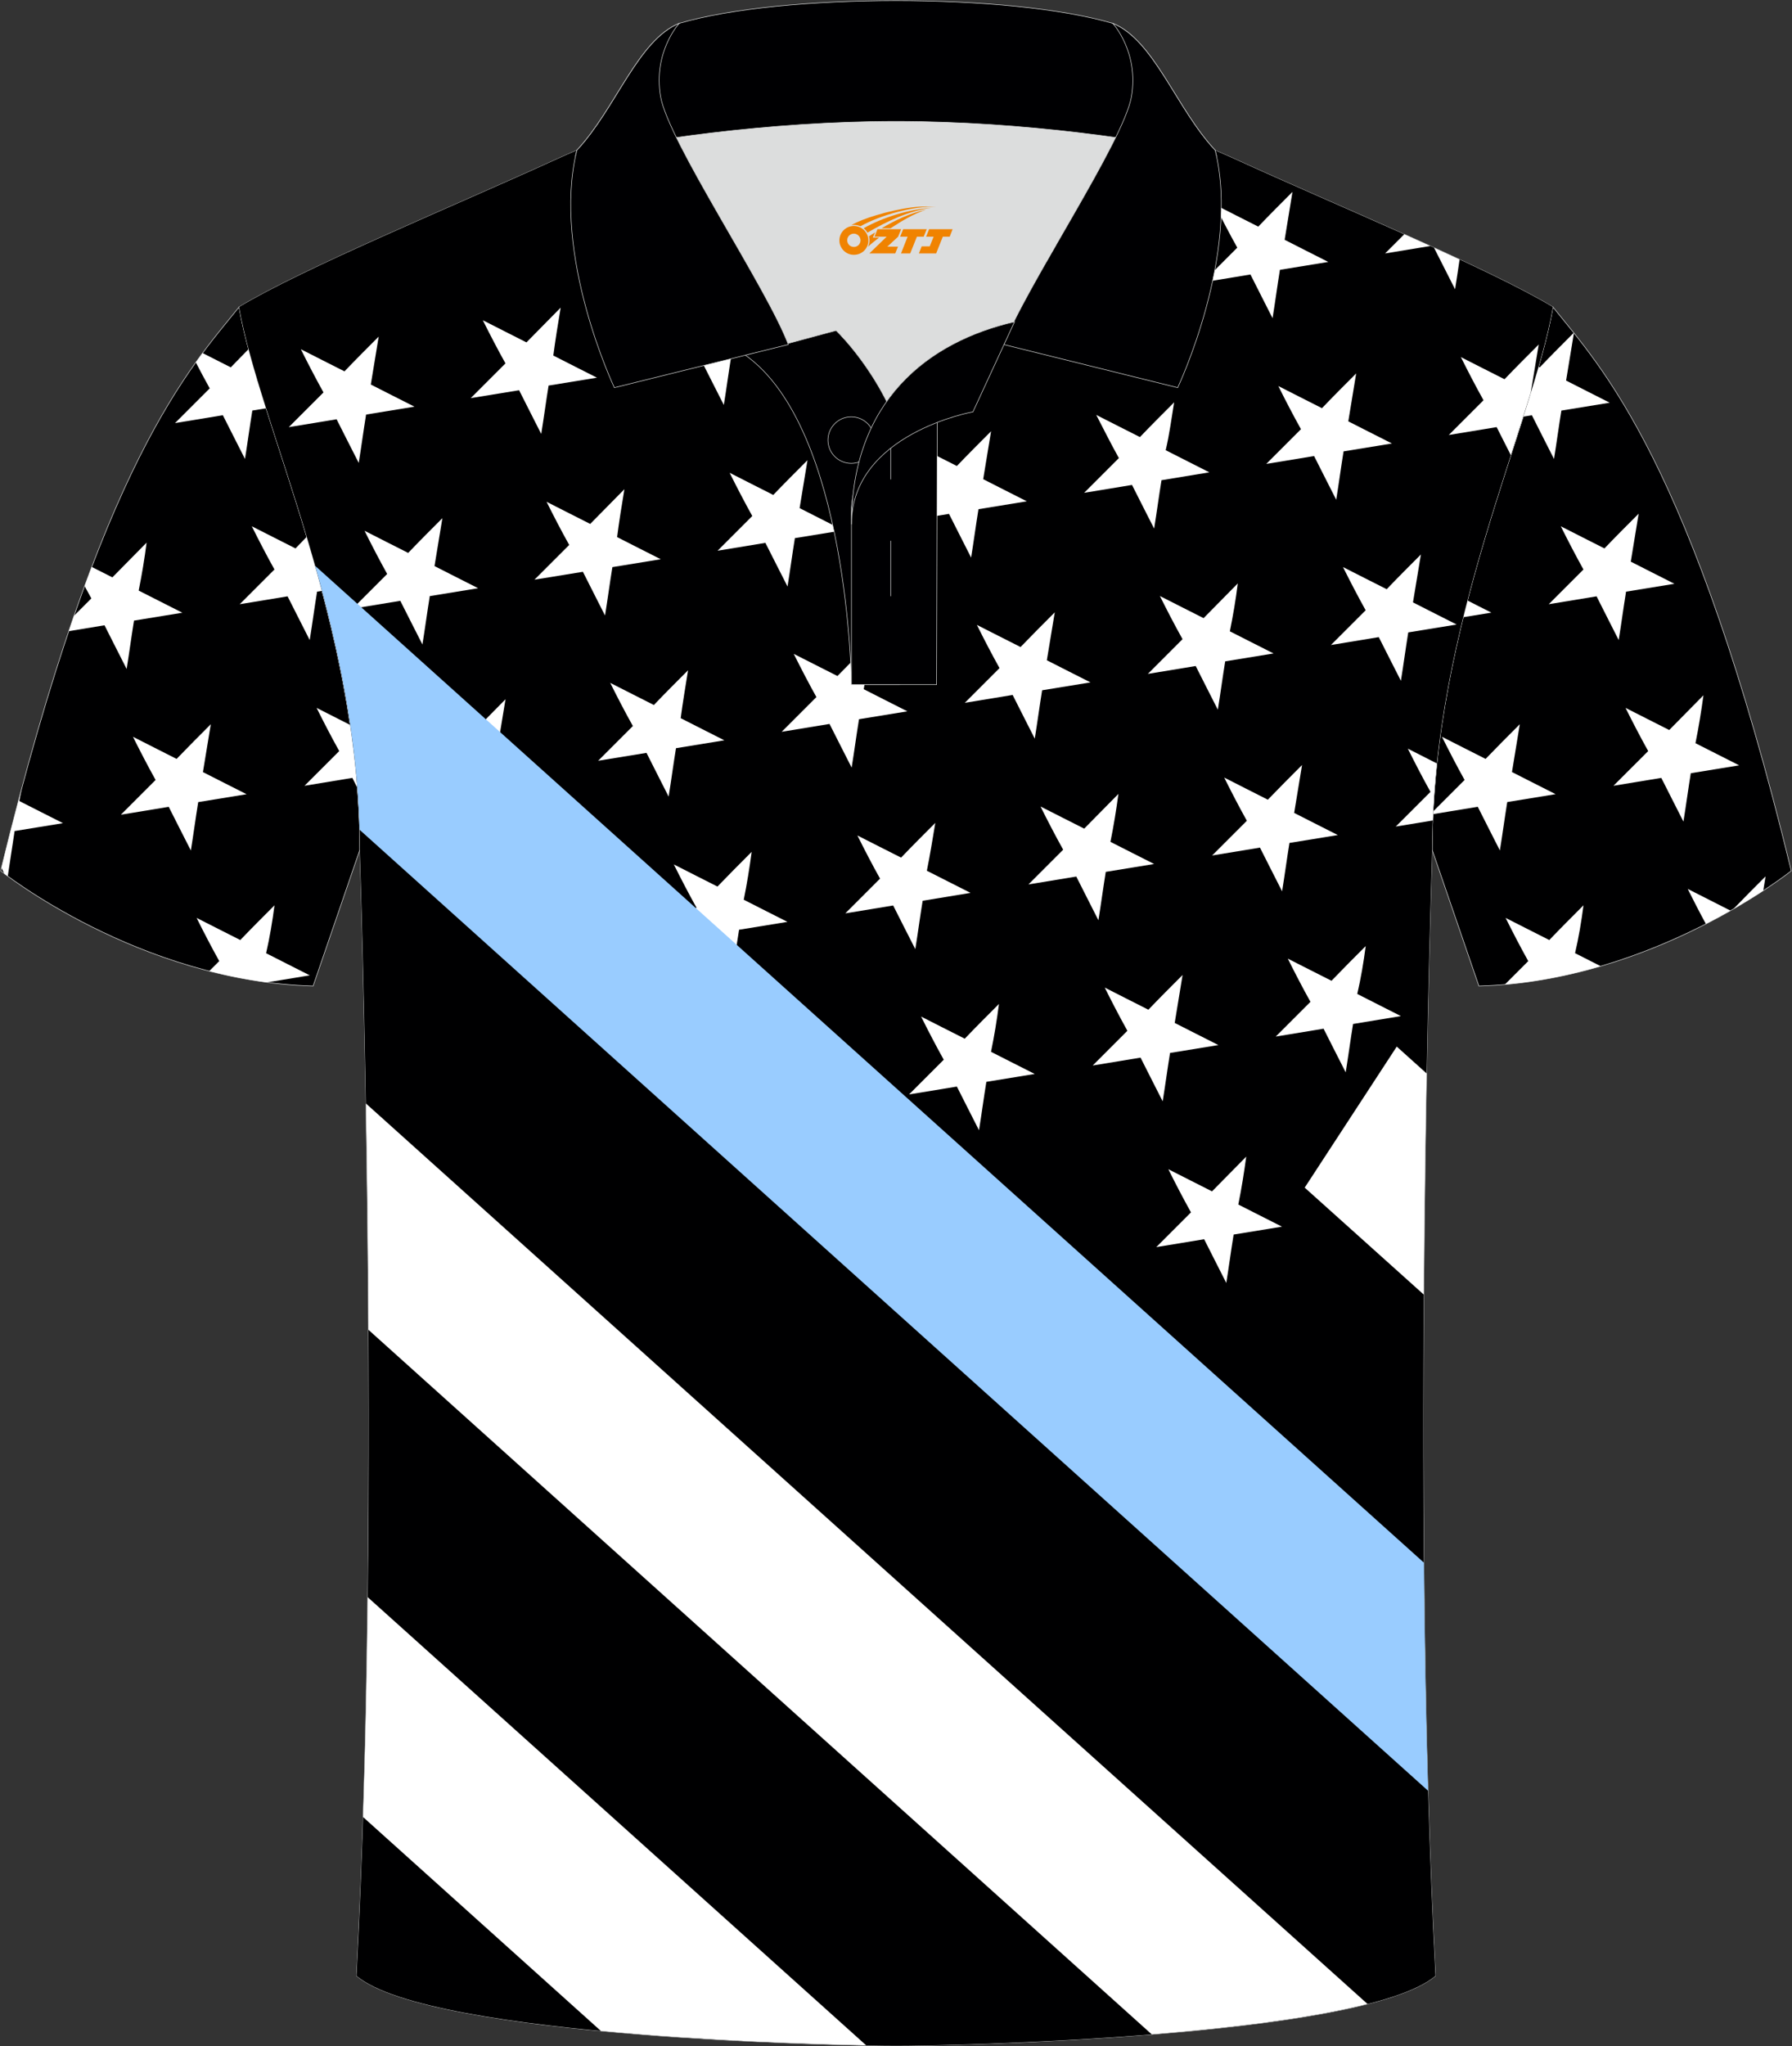
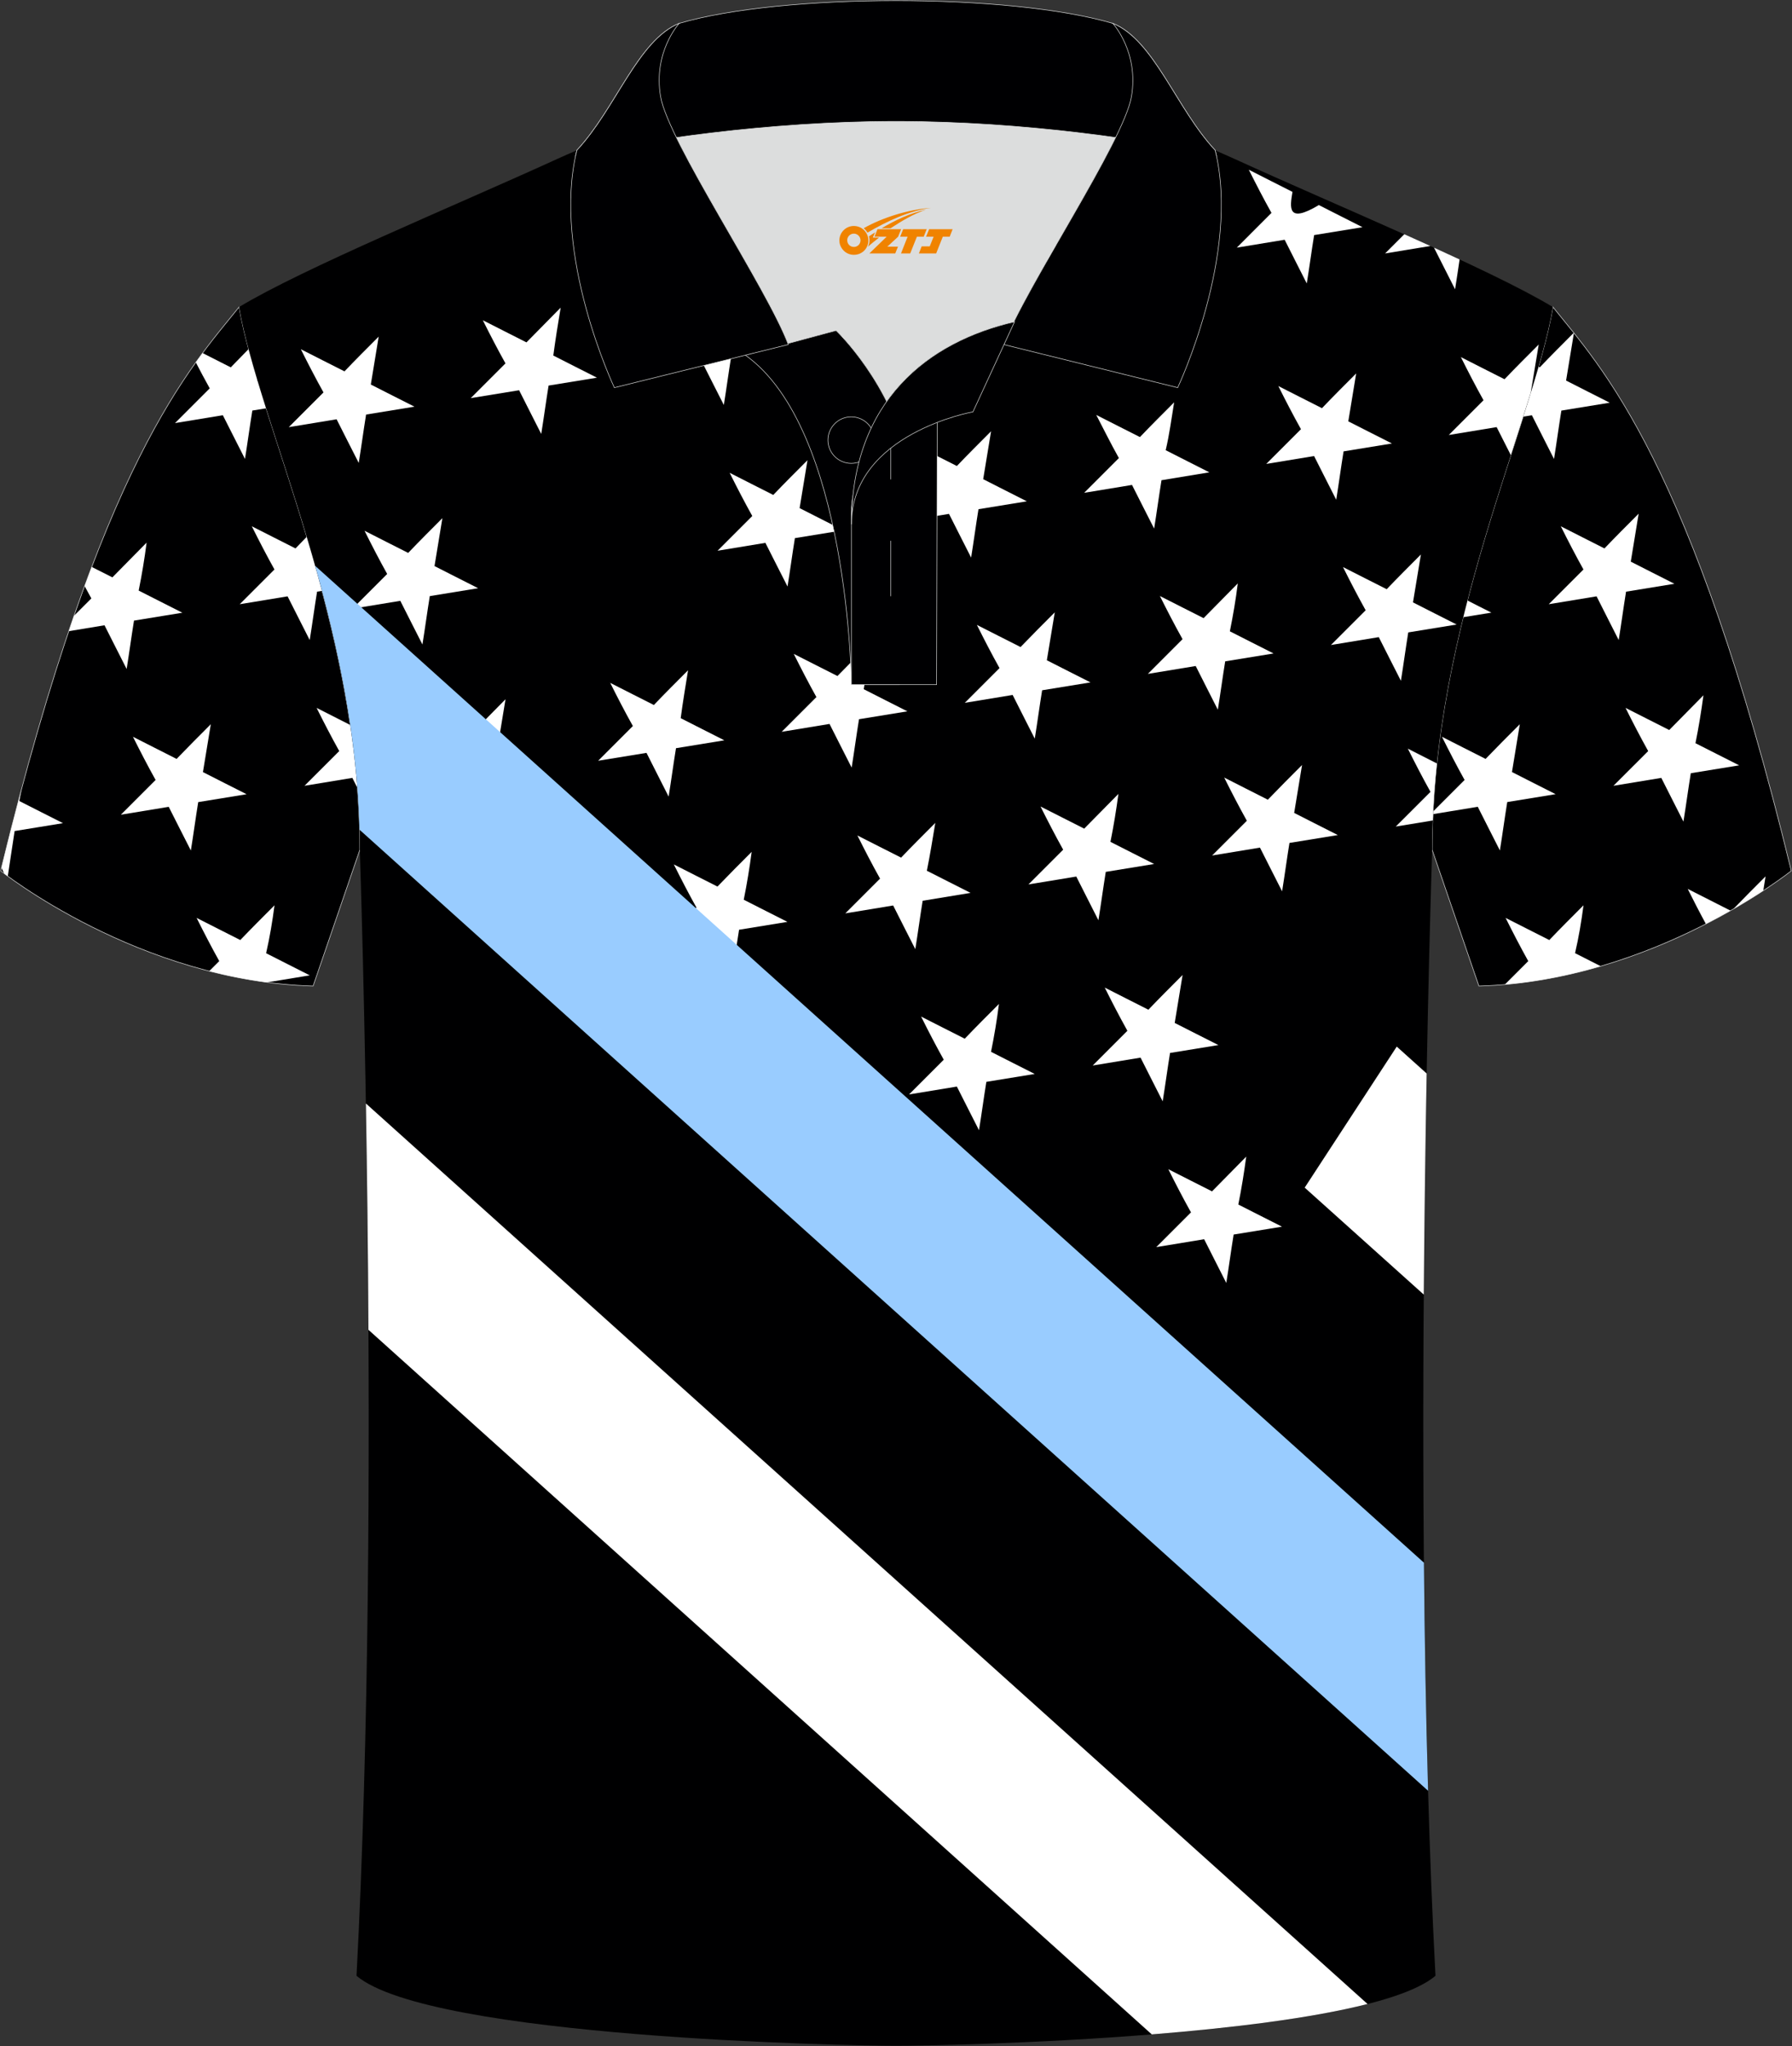
<svg xmlns="http://www.w3.org/2000/svg" version="1.1" id="图层_1" x="0px" y="0px" width="379.8px" height="433.5px" viewBox="0 0 379.8 433.5" enable-background="new 0 0 379.8 433.5" xml:space="preserve">
  <rect x="0" y="0" width="379.8" height="433.5" fill="#333333" stroke="none" />
  <g>
    <path fill-rule="evenodd" clip-rule="evenodd" fill="#000001" stroke="#DCDDDD" stroke-width="0.118" stroke-miterlimit="22.926" d="   M329.13,65.04c10.24,12.8,29.36,32.42,50.52,119.44c0,0-29.19,23.38-66.21,24.4c0,0-7.16-20.82-9.9-28.84   C303.54,132.26,324.85,89.8,329.13,65.04z" />
    <g>
      <path fill-rule="evenodd" clip-rule="evenodd" fill="#FFFFFF" d="M310.12,130.75c1.98-0.32,3.96-0.65,5.97-0.97    c-1.71-0.85-3.39-1.71-5.07-2.57C310.71,128.38,310.41,129.56,310.12,130.75z" />
      <path fill-rule="evenodd" clip-rule="evenodd" fill="#FFFFFF" d="M322.11,153.42c-2.45,2.45-4.91,4.91-7.25,7.35    c-3.12-1.56-6.14-3.12-9.25-4.69c1.56,3.12,3.12,6.14,4.8,9.15l-6.66,6.66l-0.03,0.58c3.22-0.52,6.35-1.05,9.48-1.56    c1.56,3.12,3.12,6.14,4.69,9.25c0.56-3.46,1-6.81,1.56-10.25c3.46-0.56,6.81-1.12,10.25-1.67c-3.12-1.56-6.14-3.12-9.25-4.69    C320.99,160.21,321.55,156.77,322.11,153.42z" />
      <path fill-rule="evenodd" clip-rule="evenodd" fill="#FFFFFF" d="M335.61,191.78c-2.45,2.45-4.91,4.91-7.25,7.36    c-3.12-1.56-6.14-3.12-9.26-4.69c1.56,3.12,3.12,6.14,4.8,9.15l-4.97,4.97c7.19-0.62,14.02-2.04,20.33-3.89    c-1.8-0.92-3.6-1.83-5.44-2.76C334.6,198.57,335.16,195.24,335.61,191.78z" />
      <path fill-rule="evenodd" clip-rule="evenodd" fill="#FFFFFF" d="M333.55,70.5c-2.44,2.44-4.88,4.88-7.21,7.32l-0.26-0.13    c-0.96,3.33-2.06,6.86-3.24,10.58l1.83-0.3c1.56,3.12,3.12,6.14,4.69,9.26c0.56-3.46,1-6.81,1.56-10.25    c3.46-0.56,6.81-1.12,10.25-1.67c-3.12-1.56-6.14-3.12-9.25-4.69c0.55-3.32,1.1-6.75,1.66-10.08L333.55,70.5z" />
      <path fill-rule="evenodd" clip-rule="evenodd" fill="#FFFFFF" d="M347.3,108.82c-2.45,2.45-4.91,4.91-7.25,7.36    c-3.12-1.56-6.14-3.12-9.25-4.69c1.56,3.12,3.12,6.14,4.8,9.15c-2.45,2.45-4.91,4.91-7.36,7.36c3.46-0.56,6.81-1.12,10.14-1.67    c1.56,3.12,3.12,6.14,4.69,9.26c0.56-3.46,1-6.81,1.56-10.25c3.46-0.56,6.81-1.12,10.25-1.67c-3.12-1.56-6.14-3.12-9.25-4.69    C346.18,115.63,346.74,112.28,347.3,108.82z" />
      <path fill-rule="evenodd" clip-rule="evenodd" fill="#FFFFFF" d="M361.03,147.29c-2.45,2.45-4.8,4.91-7.25,7.36    c-3.12-1.56-6.14-3.12-9.26-4.69c1.56,3.12,3.12,6.14,4.8,9.15c-2.45,2.45-4.91,4.91-7.36,7.35c3.46-0.56,6.81-1.12,10.14-1.67    c1.56,3.12,3.12,6.14,4.69,9.26c0.56-3.46,1-6.81,1.56-10.25c3.46-0.56,6.81-1.12,10.25-1.67c-3.12-1.56-6.14-3.12-9.26-4.69    C360.02,154.1,360.58,150.64,361.03,147.29z" />
      <path fill-rule="evenodd" clip-rule="evenodd" fill="#FFFFFF" d="M374.2,185.65c-2.3,2.3-4.62,4.62-6.83,6.92    c2.45-1.41,4.57-2.73,6.34-3.89L374.2,185.65L374.2,185.65z M366.77,192.91c-3.05-1.53-6.02-3.06-9.07-4.6    c1.26,2.52,2.52,4.98,3.85,7.42C363.41,194.78,365.16,193.83,366.77,192.91z" />
    </g>
    <g>
      <path fill-rule="evenodd" clip-rule="evenodd" fill="#000001" stroke="#DCDDDD" stroke-width="0.118" stroke-miterlimit="22.926" d="    M50.67,65.04C40.43,77.84,21.31,97.46,0.15,184.48c0,0,29.19,23.38,66.21,24.4c0,0,7.16-20.82,9.9-28.84    C76.26,132.26,54.95,89.8,50.67,65.04z" />
      <g>
        <path fill-rule="evenodd" clip-rule="evenodd" fill="#FFFFFF" d="M31.07,114.95c-2.45,2.45-4.8,4.91-7.25,7.36     c-1.47-0.74-2.93-1.48-4.38-2.21c-0.5,1.32-1.01,2.67-1.51,4.05c0.47,0.87,0.94,1.75,1.43,2.62l-3.67,3.67     c-0.37,1.07-0.74,2.16-1.12,3.27c2.56-0.42,5.07-0.84,7.58-1.25c1.56,3.12,3.12,6.14,4.69,9.26c0.56-3.46,1-6.81,1.56-10.25     c3.46-0.56,6.81-1.12,10.25-1.67c-3.12-1.56-6.14-3.12-9.26-4.69C30.07,121.75,30.63,118.41,31.07,114.95z" />
        <path fill-rule="evenodd" clip-rule="evenodd" fill="#FFFFFF" d="M0.3,183.86l0.62,1.22l0.73,0.54c0.51-3.22,0.93-6.35,1.45-9.57     c3.46-0.56,6.81-1.12,10.25-1.67c-3.12-1.56-6.14-3.12-9.26-4.69c0.17-0.86,0.33-1.72,0.49-2.59     C3.17,172.39,1.74,177.96,0.3,183.86z" />
        <path fill-rule="evenodd" clip-rule="evenodd" fill="#FFFFFF" d="M44.68,153.42c-2.45,2.45-4.91,4.91-7.25,7.35     c-3.12-1.56-6.14-3.12-9.25-4.69c1.56,3.12,3.12,6.14,4.8,9.15c-2.45,2.45-4.91,4.91-7.36,7.36c3.46-0.56,6.81-1.12,10.14-1.67     c1.56,3.12,3.12,6.14,4.69,9.25c0.56-3.46,1-6.81,1.56-10.25c3.46-0.56,6.81-1.12,10.25-1.67c-3.12-1.56-6.14-3.12-9.25-4.69     C43.57,160.21,44.12,156.77,44.68,153.42z" />
        <path fill-rule="evenodd" clip-rule="evenodd" fill="#FFFFFF" d="M58.18,191.78c-2.45,2.45-4.91,4.91-7.25,7.36     c-3.12-1.56-6.14-3.12-9.26-4.69c1.56,3.12,3.12,6.14,4.8,9.15l-2.13,2.13c3.92,1,8.01,1.82,12.25,2.38     c3.01-0.5,6.08-1,9.06-1.49c-3.12-1.56-6.14-3.12-9.25-4.69C57.17,198.57,57.73,195.24,58.18,191.78z" />
        <path fill-rule="evenodd" clip-rule="evenodd" fill="#FFFFFF" d="M52.68,73.96c-1.28,1.29-2.54,2.58-3.77,3.86     c-2.02-1.01-3.99-2.01-5.98-3.03c-0.47,0.63-0.95,1.29-1.43,1.97c0.96,1.85,1.93,3.69,2.95,5.51c-2.45,2.45-4.91,4.91-7.36,7.36     c3.46-0.56,6.81-1.12,10.14-1.67c1.56,3.12,3.12,6.14,4.69,9.26c0.56-3.46,1-6.81,1.56-10.25l2.91-0.47     c-0.63-2-1.24-3.94-1.81-5.83l-0.1-0.05l0.03-0.19C53.85,78.19,53.23,76.03,52.68,73.96z" />
        <path fill-rule="evenodd" clip-rule="evenodd" fill="#FFFFFF" d="M65.01,113.72c-0.8,0.82-1.6,1.64-2.38,2.46     c-3.12-1.56-6.14-3.12-9.26-4.69c1.56,3.12,3.12,6.14,4.8,9.15c-2.45,2.45-4.91,4.91-7.36,7.36c3.46-0.56,6.81-1.12,10.14-1.67     c1.56,3.12,3.12,6.14,4.69,9.26c0.56-3.46,1-6.81,1.56-10.25l1.04-0.17C67.21,121.25,66.12,117.43,65.01,113.72z" />
        <path fill-rule="evenodd" clip-rule="evenodd" fill="#FFFFFF" d="M74.23,153.58c-2.38-1.2-4.72-2.41-7.13-3.62     c1.56,3.12,3.12,6.14,4.8,9.15c-2.45,2.45-4.91,4.91-7.36,7.35c3.46-0.56,6.81-1.12,10.14-1.67l1.05,2.09     C75.39,162.38,74.87,157.95,74.23,153.58z" />
      </g>
    </g>
    <g>
      <g>
-         <path fill-rule="evenodd" clip-rule="evenodd" fill="none" stroke="#DCDDDD" stroke-width="0.118" stroke-miterlimit="22.926" d="     M76.26,180.05c0,0,4.68,137.15-0.7,238.51c15.6,13.15,104.62,14.84,114.34,14.82c9.72,0.03,98.74-1.67,114.34-14.82     c-5.38-101.36-0.7-238.51-0.7-238.51c0-47.79,21.31-90.25,25.59-115c-13.68-8.25-45.44-21.32-67.38-31.34     c-5.84-2.65-10.73-4.57-15.09-5.94L133.1,27.75c-4.32,1.37-9.2,3.29-15.06,5.95C96.1,43.72,64.34,56.79,50.67,65.04     C54.95,89.79,76.26,132.26,76.26,180.05z" />
        <path fill-rule="evenodd" clip-rule="evenodd" fill="#000001" d="M76.26,180.05c0,0,4.68,137.15-0.7,238.51     c15.6,13.15,104.62,14.84,114.34,14.82c9.72,0.03,98.74-1.67,114.34-14.82c-5.38-101.36-0.7-238.51-0.7-238.51     c0-47.79,21.31-90.25,25.59-115c-13.68-8.25-45.44-21.32-67.38-31.34c-5.84-2.65-10.73-4.57-15.09-5.94L133.1,27.75     c-4.32,1.37-9.2,3.29-15.06,5.95C96.1,43.72,64.34,56.79,50.67,65.04C54.95,89.79,76.26,132.26,76.26,180.05z" />
      </g>
      <g>
        <path fill-rule="evenodd" clip-rule="evenodd" fill="#FFFFFF" d="M244.11,430.97L78.09,281.71c-0.09-17.46-0.3-33.75-0.54-47.95     l42.75,38.42l169.54,152.35C277.77,427.6,260.75,429.63,244.11,430.97z" />
-         <path fill-rule="evenodd" clip-rule="evenodd" fill="#FFFFFF" d="M127.35,430.24l-50.4-45.31c0.49-15.34,0.8-31.04,0.98-46.58     l47.74,42.9l57.91,52.04C172.3,433.08,149.39,432.33,127.35,430.24z" />
        <path fill-rule="evenodd" clip-rule="evenodd" fill="#FFFFFF" d="M93.76,109.77c-2.45,2.45-4.91,4.91-7.25,7.36     c-3.12-1.56-6.14-3.12-9.25-4.69c1.56,3.12,3.12,6.14,4.8,9.15c-2.45,2.45-4.91,4.91-7.36,7.36c3.46-0.56,6.81-1.12,10.14-1.67     c1.56,3.12,3.12,6.14,4.69,9.25c0.56-3.46,1-6.81,1.56-10.25c3.46-0.56,6.81-1.12,10.25-1.67c-3.12-1.56-6.14-3.12-9.25-4.69     C92.65,116.57,93.2,113.12,93.76,109.77z" />
        <path fill-rule="evenodd" clip-rule="evenodd" fill="#FFFFFF" d="M107.14,148.13c-2.45,2.45-4.8,4.91-7.25,7.36     c-3.12-1.56-6.14-3.12-9.25-4.69c1.56,3.12,3.12,6.14,4.8,9.15c-2.45,2.45-4.91,4.91-7.35,7.36c3.46-0.56,6.81-1.12,10.14-1.67     c1.56,3.12,3.12,6.14,4.69,9.25c0.56-3.46,1-6.81,1.56-10.25c3.46-0.56,6.81-1.12,10.25-1.67c-3.12-1.56-6.14-3.12-9.26-4.69     C106.03,154.93,106.58,151.58,107.14,148.13z" />
        <path fill-rule="evenodd" clip-rule="evenodd" fill="#FFFFFF" d="M118.83,65.17c-2.45,2.45-4.8,4.91-7.25,7.36     c-3.12-1.56-6.14-3.12-9.25-4.69c1.56,3.12,3.12,6.14,4.8,9.14c-2.45,2.45-4.91,4.91-7.36,7.36c3.46-0.56,6.81-1.12,10.25-1.67     c1.56,3.12,3.12,6.14,4.69,9.26c0.56-3.46,1-6.81,1.56-10.25c3.46-0.56,6.81-1.12,10.25-1.67c-3.12-1.56-6.14-3.12-9.25-4.69     C117.71,71.97,118.27,68.51,118.83,65.17z" />
        <path fill-rule="evenodd" clip-rule="evenodd" fill="#FFFFFF" d="M157.63,59.03c-2.45,2.45-4.91,4.91-7.25,7.36     c-3.12-1.56-6.14-3.12-9.25-4.69c1.56,3.12,3.12,6.14,4.8,9.15c-2.45,2.45-4.91,4.91-7.35,7.36c3.46-0.56,6.81-1.12,10.14-1.67     c1.56,3.12,3.12,6.14,4.69,9.25c0.56-3.46,1-6.81,1.56-10.25c3.46-0.56,6.81-1.12,10.25-1.67c-3.12-1.56-6.14-3.12-9.25-4.69     C156.52,65.84,157.07,62.38,157.63,59.03z" />
        <path fill-rule="evenodd" clip-rule="evenodd" fill="#FFFFFF" d="M196.55,52.9c-2.45,2.45-4.91,4.91-7.25,7.36     c-3.12-1.56-6.14-3.12-9.25-4.69c1.56,3.12,3.12,6.14,4.8,9.14c-2.45,2.45-4.91,4.91-7.36,7.36c3.46-0.56,6.81-1.12,10.14-1.67     c1.56,3.12,3.12,6.14,4.69,9.26c0.56-3.46,1-6.81,1.56-10.25c3.46-0.56,6.81-1.12,10.25-1.67c-3.12-1.56-6.14-3.12-9.25-4.69     C195.43,59.7,195.99,56.25,196.55,52.9z" />
        <path fill-rule="evenodd" clip-rule="evenodd" fill="#FFFFFF" d="M235.35,46.77c-2.45,2.45-4.91,4.91-7.25,7.36     c-3.12-1.56-6.14-3.12-9.25-4.69c1.56,3.01,3.12,6.14,4.8,9.14c-2.45,2.45-4.91,4.91-7.35,7.36c3.46-0.56,6.81-1.12,10.14-1.67     c1.56,3.12,3.12,6.14,4.69,9.25c0.56-3.46,1-6.81,1.56-10.25c3.46-0.56,6.81-1.12,10.14-1.67c-3.12-1.56-6.14-3.12-9.25-4.69     C234.35,53.57,234.8,50.11,235.35,46.77z" />
-         <path fill-rule="evenodd" clip-rule="evenodd" fill="#FFFFFF" d="M273.93,40.65c-2.45,2.45-4.91,4.91-7.25,7.36     c-3.12-1.56-6.14-3.12-9.25-4.69c1.56,3.12,3.12,6.14,4.8,9.14c-2.45,2.45-4.91,4.91-7.35,7.36c3.46-0.56,6.81-1.12,10.14-1.67     c1.56,3.12,3.12,6.14,4.69,9.26c0.56-3.46,1-6.81,1.56-10.25c3.46-0.56,6.81-1.12,10.25-1.67c-3.12-1.56-6.14-3.12-9.25-4.69     C272.81,47.45,273.37,43.99,273.93,40.65z" />
+         <path fill-rule="evenodd" clip-rule="evenodd" fill="#FFFFFF" d="M273.93,40.65c-3.12-1.56-6.14-3.12-9.25-4.69c1.56,3.12,3.12,6.14,4.8,9.14c-2.45,2.45-4.91,4.91-7.35,7.36c3.46-0.56,6.81-1.12,10.14-1.67     c1.56,3.12,3.12,6.14,4.69,9.26c0.56-3.46,1-6.81,1.56-10.25c3.46-0.56,6.81-1.12,10.25-1.67c-3.12-1.56-6.14-3.12-9.25-4.69     C272.81,47.45,273.37,43.99,273.93,40.65z" />
        <path fill-rule="evenodd" clip-rule="evenodd" fill="#FFFFFF" d="M297.63,49.62l-4.07,4.07c3.27-0.53,6.44-1.06,9.6-1.58     C301.34,51.29,299.49,50.46,297.63,49.62L297.63,49.62z M303.92,52.46c1.49,2.96,2.97,5.85,4.47,8.82     c0.35-2.13,0.65-4.23,0.96-6.32C307.58,54.13,305.77,53.3,303.92,52.46z" />
-         <path fill-rule="evenodd" clip-rule="evenodd" fill="#FFFFFF" d="M132.34,103.63c-2.45,2.45-4.8,4.91-7.25,7.36     c-3.12-1.56-6.14-3.12-9.25-4.69c1.56,3.12,3.12,6.14,4.8,9.14c-2.45,2.45-4.91,4.91-7.36,7.36c3.46-0.56,6.81-1.12,10.26-1.67     c1.56,3.12,3.12,6.14,4.69,9.26c0.56-3.46,1-6.81,1.56-10.25c3.46-0.56,6.81-1.12,10.25-1.67c-3.12-1.56-6.14-3.12-9.25-4.69     C131.22,110.43,131.78,106.97,132.34,103.63z" />
        <path fill-rule="evenodd" clip-rule="evenodd" fill="#FFFFFF" d="M171.14,97.49c-2.45,2.45-4.91,4.91-7.25,7.36     c-3.12-1.56-6.14-3.12-9.25-4.69c1.56,3.12,3.12,6.14,4.8,9.15c-2.45,2.45-4.91,4.91-7.36,7.36c3.46-0.56,6.81-1.12,10.14-1.67     c1.56,3.12,3.12,6.14,4.69,9.25c0.56-3.46,1-6.81,1.56-10.25c3.46-0.56,6.81-1.12,10.25-1.67c-3.12-1.56-6.14-3.12-9.25-4.69     C170.03,104.3,170.58,100.84,171.14,97.49z" />
        <path fill-rule="evenodd" clip-rule="evenodd" fill="#FFFFFF" d="M210.05,91.36c-2.45,2.45-4.91,4.91-7.25,7.36     c-3.12-1.56-6.14-3.12-9.25-4.69c1.56,3.12,3.12,6.14,4.8,9.14c-2.45,2.45-4.91,4.91-7.36,7.36c3.46-0.56,6.81-1.12,10.14-1.67     c1.56,3.12,3.12,6.14,4.69,9.26c0.56-3.46,1-6.81,1.56-10.25c3.46-0.56,6.81-1.12,10.25-1.67c-3.12-1.56-6.14-3.12-9.25-4.69     C208.94,98.16,209.49,94.7,210.05,91.36z" />
        <path fill-rule="evenodd" clip-rule="evenodd" fill="#FFFFFF" d="M248.85,85.23c-2.45,2.45-4.91,4.91-7.25,7.36     c-3.12-1.56-6.14-3.12-9.26-4.69c1.56,3.01,3.12,6.14,4.8,9.14c-2.45,2.45-4.91,4.91-7.36,7.36c3.46-0.56,6.81-1.12,10.14-1.67     c1.56,3.12,3.12,6.14,4.69,9.25c0.56-3.46,1-6.81,1.56-10.25c3.46-0.56,6.81-1.12,10.14-1.67c-3.12-1.56-6.14-3.12-9.25-4.69     C247.85,92.03,248.3,88.57,248.85,85.23z" />
        <path fill-rule="evenodd" clip-rule="evenodd" fill="#FFFFFF" d="M145.83,141.99c-2.45,2.45-4.91,4.91-7.25,7.36     c-3.12-1.56-6.14-3.12-9.25-4.69c1.56,3.12,3.12,6.14,4.8,9.14c-2.45,2.45-4.91,4.91-7.36,7.36c3.46-0.56,6.81-1.12,10.25-1.67     c1.56,3.12,3.12,6.14,4.69,9.26c0.56-3.46,1-6.81,1.56-10.25c3.46-0.56,6.81-1.12,10.25-1.67c-3.12-1.56-6.14-3.12-9.25-4.69     C144.71,148.79,145.27,145.44,145.83,141.99z" />
        <path fill-rule="evenodd" clip-rule="evenodd" fill="#FFFFFF" d="M184.74,135.85c-2.45,2.45-4.8,4.91-7.25,7.36     c-3.12-1.56-6.14-3.12-9.26-4.69c1.56,3.12,3.12,6.14,4.8,9.15c-2.45,2.45-4.91,4.91-7.36,7.36c3.46-0.56,6.81-1.12,10.14-1.67     c1.56,3.12,3.12,6.14,4.69,9.25c0.56-3.46,1-6.81,1.56-10.25c3.46-0.56,6.81-1.12,10.25-1.67c-3.12-1.56-6.14-3.12-9.25-4.69     C183.63,142.66,184.18,139.31,184.74,135.85z" />
        <path fill-rule="evenodd" clip-rule="evenodd" fill="#FFFFFF" d="M223.55,129.72c-2.45,2.45-4.91,4.91-7.25,7.35     c-3.12-1.56-6.14-3.12-9.26-4.69c1.56,3.12,3.12,6.14,4.8,9.15c-2.45,2.45-4.91,4.91-7.36,7.36c3.46-0.56,6.81-1.12,10.14-1.67     c1.56,3.12,3.12,6.14,4.69,9.26c0.56-3.46,1-6.81,1.56-10.25c3.46-0.56,6.81-1.12,10.25-1.67c-3.12-1.56-6.14-3.12-9.25-4.69     C222.43,136.52,222.99,133.17,223.55,129.72z" />
        <path fill-rule="evenodd" clip-rule="evenodd" fill="#FFFFFF" d="M262.34,123.59c-2.45,2.45-4.8,4.91-7.25,7.36     c-3.12-1.56-6.14-3.12-9.26-4.69c1.56,3.12,3.12,6.14,4.8,9.14c-2.45,2.45-4.91,4.91-7.35,7.36c3.46-0.56,6.81-1.12,10.14-1.67     c1.56,3.12,3.12,6.14,4.69,9.26c0.56-3.46,1-6.81,1.56-10.25c3.46-0.56,6.81-1.12,10.25-1.67c-3.12-1.56-6.14-3.12-9.26-4.69     C261.34,130.38,261.91,127.05,262.34,123.59z" />
        <path fill-rule="evenodd" clip-rule="evenodd" fill="#FFFFFF" d="M159.31,180.46c-2.45,2.45-4.91,4.91-7.25,7.35     c-3.12-1.56-6.14-3.12-9.25-4.69c1.56,3.12,3.12,6.14,4.8,9.15c-2.45,2.45-4.91,4.91-7.36,7.36c3.46-0.56,6.81-1.12,10.14-1.67     c1.56,3.12,3.12,6.14,4.69,9.25c0.56-3.46,1-6.81,1.56-10.25c3.46-0.56,6.81-1.12,10.25-1.67c-3.12-1.56-6.14-3.12-9.26-4.69     C158.31,187.25,158.87,183.8,159.31,180.46z" />
        <path fill-rule="evenodd" clip-rule="evenodd" fill="#FFFFFF" d="M198.23,174.32c-2.45,2.45-4.91,4.91-7.25,7.36     c-3.12-1.56-6.14-3.12-9.26-4.69c1.56,3.12,3.12,6.14,4.8,9.14c-2.45,2.45-4.91,4.91-7.36,7.36c3.46-0.56,6.81-1.12,10.14-1.67     c1.56,3.12,3.12,6.14,4.69,9.25c0.56-3.46,1-6.81,1.56-10.25c3.46-0.56,6.81-1.12,10.15-1.67c-3.12-1.56-6.14-3.12-9.26-4.69     C197.12,181.13,197.67,177.67,198.23,174.32z" />
        <path fill-rule="evenodd" clip-rule="evenodd" fill="#FFFFFF" d="M237.04,168.18c-2.45,2.45-4.8,4.91-7.25,7.36     c-3.12-1.56-6.14-3.12-9.26-4.69c1.56,3.12,3.12,6.14,4.8,9.15c-2.45,2.45-4.91,4.91-7.36,7.36c3.46-0.56,6.81-1.12,10.14-1.67     c1.56,3.12,3.12,6.14,4.69,9.26c0.56-3.46,1-6.81,1.56-10.25c3.46-0.56,6.81-1.12,10.25-1.67c-3.12-1.56-6.14-3.12-9.26-4.69     C236.03,174.99,236.59,171.53,237.04,168.18z" />
        <path fill-rule="evenodd" clip-rule="evenodd" fill="#FFFFFF" d="M275.96,162.06c-2.45,2.45-4.91,4.91-7.25,7.35     c-3.12-1.56-6.14-3.12-9.25-4.69c1.56,3.12,3.12,6.14,4.8,9.15c-2.45,2.45-4.91,4.91-7.36,7.36c3.46-0.56,6.81-1.12,10.14-1.67     c1.56,3.12,3.12,6.14,4.69,9.26c0.56-3.46,1-6.81,1.56-10.25c3.46-0.56,6.81-1.12,10.25-1.67c-3.12-1.56-6.14-3.12-9.25-4.69     C274.84,168.85,275.4,165.4,275.96,162.06z" />
        <path fill-rule="evenodd" clip-rule="evenodd" fill="#FFFFFF" d="M172.92,218.82c-2.45,2.45-4.91,4.91-7.25,7.36     c-3.12-1.56-6.14-3.12-9.25-4.69c1.56,3.12,3.12,6.14,4.8,9.14c-2.45,2.45-4.91,4.91-7.35,7.36c3.46-0.56,6.81-1.12,10.14-1.67     c1.56,3.12,3.12,6.14,4.69,9.25c0.56-3.46,1-6.81,1.56-10.25c3.46-0.56,6.81-1.12,10.14-1.67c-3.12-1.56-6.14-3.12-9.25-4.69     C171.81,225.61,172.36,222.27,172.92,218.82z" />
        <path fill-rule="evenodd" clip-rule="evenodd" fill="#FFFFFF" d="M211.72,212.68c-2.45,2.45-4.91,4.91-7.25,7.36     c-3.12-1.56-6.14-3.12-9.25-4.69c1.56,3.12,3.12,6.14,4.8,9.14c-2.45,2.45-4.91,4.91-7.36,7.36c3.46-0.56,6.81-1.12,10.14-1.67     c1.56,3.12,3.12,6.14,4.69,9.25c0.56-3.46,1-6.81,1.56-10.25c3.46-0.56,6.81-1.12,10.25-1.67c-3.12-1.56-6.14-3.12-9.26-4.69     C210.72,219.49,211.28,216.14,211.72,212.68z" />
        <path fill-rule="evenodd" clip-rule="evenodd" fill="#FFFFFF" d="M250.64,206.54c-2.45,2.45-4.91,4.91-7.25,7.36     c-3.12-1.56-6.14-3.12-9.25-4.69c1.56,3.12,3.12,6.14,4.8,9.15c-2.45,2.45-4.91,4.91-7.35,7.36c3.46-0.56,6.81-1.12,10.14-1.67     c1.56,3.12,3.12,6.14,4.69,9.26c0.56-3.46,1-6.81,1.56-10.25c3.46-0.56,6.81-1.12,10.25-1.67c-3.12-1.56-6.14-3.12-9.26-4.69     C249.52,213.35,250.08,210,250.64,206.54z" />
-         <path fill-rule="evenodd" clip-rule="evenodd" fill="#FFFFFF" d="M289.45,200.42c-2.45,2.45-4.91,4.91-7.25,7.35     c-3.12-1.56-6.14-3.12-9.26-4.69c1.56,3.12,3.12,6.14,4.8,9.15c-2.45,2.45-4.91,4.91-7.36,7.36c3.46-0.56,6.81-1.12,10.14-1.67     c1.56,3.12,3.12,6.14,4.69,9.25c0.56-3.46,1-6.81,1.56-10.25c3.35-0.56,6.81-1.12,10.14-1.67c-3.12-1.56-6.14-3.12-9.25-4.69     C288.44,207.21,289,203.87,289.45,200.42z" />
        <path fill-rule="evenodd" clip-rule="evenodd" fill="#FFFFFF" d="M264.13,245.02c-2.45,2.45-4.8,4.91-7.25,7.36     c-3.12-1.56-6.14-3.12-9.26-4.69c1.56,3.12,3.12,6.14,4.8,9.14c-2.45,2.45-4.91,4.91-7.36,7.36c3.46-0.56,6.81-1.12,10.15-1.67     c1.56,3.12,3.12,6.14,4.69,9.26c0.56-3.46,1-6.81,1.56-10.25c3.46-0.56,6.81-1.12,10.25-1.67c-3.12-1.56-6.14-3.12-9.26-4.69     C263.13,251.82,263.68,248.36,264.13,245.02z" />
        <path fill-rule="evenodd" clip-rule="evenodd" fill="#99CCFF" d="M302.67,379.36L76.2,175.77c-0.52-19.95-4.6-38.89-9.4-55.9     l78.81,70.82l156.18,140.35C301.93,347.08,302.21,363.38,302.67,379.36z" />
        <path fill-rule="evenodd" clip-rule="evenodd" fill="#FFFFFF" d="M287.43,79.11c-2.45,2.45-4.91,4.91-7.25,7.36     c-3.12-1.56-6.14-3.12-9.25-4.69c1.56,3.12,3.12,6.14,4.8,9.14c-2.45,2.45-4.91,4.91-7.36,7.36c3.46-0.56,6.81-1.12,10.14-1.67     c1.56,3.12,3.12,6.14,4.69,9.26c0.56-3.46,1-6.81,1.56-10.25c3.46-0.56,6.81-1.12,10.25-1.67c-3.12-1.56-6.14-3.12-9.25-4.69     C286.31,85.91,286.87,82.45,287.43,79.11z" />
        <path fill-rule="evenodd" clip-rule="evenodd" fill="#FFFFFF" d="M326.12,72.98c-2.45,2.45-4.91,4.91-7.25,7.36     c-3.12-1.56-6.14-3.12-9.25-4.69c1.56,3.12,3.12,6.14,4.8,9.14c-2.45,2.45-4.91,4.91-7.36,7.36c3.46-0.56,6.81-1.12,10.14-1.67     c1,2,2,3.97,3.01,5.94c1.51-4.68,2.95-9.12,4.24-13.3l-0.01,0C325,79.79,325.56,76.33,326.12,72.98z" />
        <path fill-rule="evenodd" clip-rule="evenodd" fill="#FFFFFF" d="M301.15,117.46c-2.45,2.45-4.91,4.91-7.25,7.36     c-3.12-1.56-6.14-3.12-9.26-4.69c1.56,3.12,3.12,6.14,4.8,9.15c-2.45,2.45-4.91,4.91-7.36,7.36c3.46-0.56,6.81-1.12,10.14-1.67     c1.56,3.12,3.12,6.14,4.69,9.25c0.56-3.46,1-6.81,1.56-10.25c3.46-0.56,6.81-1.12,10.25-1.67c-3.12-1.56-6.14-3.12-9.25-4.69     C300.02,124.27,300.59,120.92,301.15,117.46z" />
        <path fill-rule="evenodd" clip-rule="evenodd" fill="#FFFFFF" d="M304.54,161.73c-2.05-1.04-4.08-2.08-6.16-3.13     c1.56,3.12,3.12,6.14,4.8,9.15c-2.45,2.45-4.91,4.91-7.36,7.35c2.67-0.43,5.27-0.86,7.85-1.29     C303.82,169.74,304.12,165.71,304.54,161.73z" />
        <path fill-rule="evenodd" clip-rule="evenodd" fill="#FFFFFF" d="M80.26,71.31c-2.45,2.45-4.91,4.91-7.25,7.36     c-3.12-1.56-6.14-3.12-9.25-4.69c1.56,3.12,3.12,6.14,4.8,9.15c-2.45,2.45-4.91,4.91-7.36,7.36c3.46-0.56,6.81-1.12,10.14-1.67     c1.56,3.12,3.12,6.14,4.69,9.25c0.56-3.46,1-6.81,1.56-10.25c3.46-0.56,6.81-1.12,10.25-1.67c-3.12-1.56-6.14-3.12-9.25-4.69     C79.15,78.11,79.7,74.66,80.26,71.31z" />
        <path fill-rule="evenodd" clip-rule="evenodd" fill="#FFFFFF" d="M301.76,274.25l-25.24-22.66l19.51-29.88l6.34,5.7     C302.12,241.08,301.89,257,301.76,274.25z" />
      </g>
    </g>
    <g>
      <path fill-rule="evenodd" clip-rule="evenodd" fill="#DCDDDD" d="M187.92,85.04c6.44-9.11,16.35-14.37,26.94-16.84    c5.24-10.64,16.09-27.82,21.62-39.14c-26.77-6.52-66.39-6.52-93.16,0c6.42,13.14,20,34.17,23.66,43.71l10.21-2.75    C177.2,70.02,183.2,75.69,187.92,85.04z" />
      <path fill-rule="evenodd" clip-rule="evenodd" fill="#000002" stroke="#DCDDDD" stroke-width="0.118" stroke-miterlimit="22.926" d="    M157.94,75.21l19.26-5.19c0,0,11.74,11.1,15.3,27.84c3.55,16.74-1.86,47.18-1.86,47.18h-10.18    C180.46,145.03,179.93,90.78,157.94,75.21z" />
      <path fill-rule="evenodd" clip-rule="evenodd" fill="#000002" stroke="#DCDDDD" stroke-width="0.118" stroke-miterlimit="22.926" d="    M180.46,107.49v37.54h18.04l0.14-60.77C189.8,87.17,180.95,98.7,180.46,107.49z" />
      <path fill-rule="evenodd" clip-rule="evenodd" fill="#000002" stroke="#DCDDDD" stroke-width="0.118" stroke-miterlimit="22.926" d="    M121.98,33.04c13.38-3.26,40.91-7.33,67.92-7.33c27,0,54.53,4.07,67.92,7.33l-0.28-1.2c-8.22-8.78-12.93-23.33-21.69-26.89    c-10.94-3.21-28.44-4.82-45.95-4.82c-17.5,0-35.01,1.61-45.95,4.82c-8.77,3.57-13.47,18.11-21.69,26.89L121.98,33.04z" />
      <path fill-rule="evenodd" clip-rule="evenodd" fill="#000002" stroke="#DCDDDD" stroke-width="0.118" stroke-miterlimit="22.926" d="    M143.95,4.95c0,0-5.58,6.05-3.94,15.53c1.63,9.49,22.57,40.53,27.06,52.51l-36.86,9.13c0,0-13.39-28.22-7.95-50.28    C130.49,23.06,135.19,8.52,143.95,4.95z" />
      <path fill-rule="evenodd" clip-rule="evenodd" fill="#000002" stroke="#DCDDDD" stroke-width="0.118" stroke-miterlimit="22.926" d="    M235.85,4.95c0,0,5.58,6.05,3.95,15.53c-1.63,9.49-22.57,40.53-27.06,52.51l36.86,9.13c0,0,13.39-28.22,7.95-50.28    C249.32,23.06,244.62,8.52,235.85,4.95z" />
      <path fill-rule="evenodd" clip-rule="evenodd" fill="none" stroke="#DCDDDD" stroke-width="0.118" stroke-miterlimit="22.926" d="    M180.41,98.16c2.72,0,4.93-2.21,4.93-4.93c0-2.72-2.21-4.93-4.93-4.93c-2.72,0-4.93,2.22-4.93,4.93    C175.48,95.95,177.7,98.16,180.41,98.16z" />
      <line fill-rule="evenodd" clip-rule="evenodd" fill="none" stroke="#DCDDDD" stroke-width="0.118" stroke-miterlimit="22.926" x1="188.8" y1="114.56" x2="188.8" y2="126.31" />
      <line fill-rule="evenodd" clip-rule="evenodd" fill="none" stroke="#DCDDDD" stroke-width="0.118" stroke-miterlimit="22.926" x1="188.8" y1="89.8" x2="188.8" y2="101.56" />
      <path fill-rule="evenodd" clip-rule="evenodd" fill="#000002" stroke="#DCDDDD" stroke-width="0.118" stroke-miterlimit="22.926" d="    M215.02,68.17l-8.81,19.08c0,0-25.75,4.58-25.75,23.82C180.46,84.88,196.75,72.37,215.02,68.17z" />
    </g>
  </g>
  <g id="图层_x0020_1">
    <path fill="#F08300" d="M178.08,51.95c0.416,1.136,1.472,1.984,2.752,2.032c0.144,0,0.304,0,0.448-0.016h0.016   c0.016,0,0.064,0,0.128-0.016c0.032,0,0.048-0.016,0.08-0.016c0.064-0.016,0.144-0.032,0.224-0.048c0.016,0,0.016,0,0.032,0   c0.192-0.048,0.4-0.112,0.576-0.208c0.192-0.096,0.4-0.224,0.608-0.384c0.672-0.56,1.104-1.408,1.104-2.352   c0-0.224-0.032-0.448-0.08-0.672l0,0C183.92,50.07,183.87,49.9,183.79,49.72C183.32,48.63,182.24,47.87,180.97,47.87C179.28,47.87,177.9,49.24,177.9,50.94C177.9,51.29,177.96,51.63,178.08,51.95L178.08,51.95L178.08,51.95z M182.38,50.97L182.38,50.97C182.35,51.75,181.69,52.35,180.91,52.31C180.12,52.28,179.53,51.63,179.56,50.84c0.032-0.784,0.688-1.376,1.472-1.344   C181.8,49.53,182.41,50.2,182.38,50.97L182.38,50.97z" />
    <polygon fill="#F08300" points="196.41,48.55 ,195.77,50.14 ,194.33,50.14 ,192.91,53.69 ,190.96,53.69 ,192.36,50.14 ,190.78,50.14    ,191.42,48.55" />
-     <path fill="#F08300" d="M198.38,43.82c-1.008-0.096-3.024-0.144-5.056,0.112c-2.416,0.304-5.152,0.912-7.616,1.664   C183.66,46.2,181.79,46.92,180.44,47.69C180.64,47.66,180.83,47.64,181.02,47.64c0.48,0,0.944,0.112,1.36,0.288   C186.48,45.61,193.68,43.56,198.38,43.82L198.38,43.82L198.38,43.82z" />
    <path fill="#F08300" d="M183.85,49.29c4-2.368,8.88-4.672,13.488-5.248c-4.608,0.288-10.224,2-14.288,4.304   C183.37,48.6,183.64,48.92,183.85,49.29C183.85,49.29,183.85,49.29,183.85,49.29z" />
    <polygon fill="#F08300" points="201.9,48.55 ,201.28,50.14 ,199.82,50.14 ,198.41,53.69 ,197.95,53.69 ,196.44,53.69 ,194.75,53.69    ,195.34,52.19 ,197.05,52.19 ,197.87,50.14 ,196.28,50.14 ,196.92,48.55" />
    <polygon fill="#F08300" points="190.99,48.55 ,190.35,50.14 ,188.06,52.25 ,190.32,52.25 ,189.74,53.69 ,184.25,53.69 ,187.92,50.14    ,185.34,50.14 ,185.98,48.55" />
    <path fill="#F08300" d="M196.27,44.41c-3.376,0.752-6.464,2.192-9.424,3.952h1.888C191.16,46.79,193.5,45.36,196.27,44.41z    M185.47,49.23C184.84,49.61,184.78,49.66,184.17,50.07c0.064,0.256,0.112,0.544,0.112,0.816c0,0.496-0.112,0.976-0.32,1.392   c0.176-0.16,0.32-0.304,0.432-0.4c0.272-0.24,0.768-0.64,1.6-1.296l0.32-0.256H184.99l0,0L185.47,49.23L185.47,49.23L185.47,49.23z" />
  </g>
</svg>